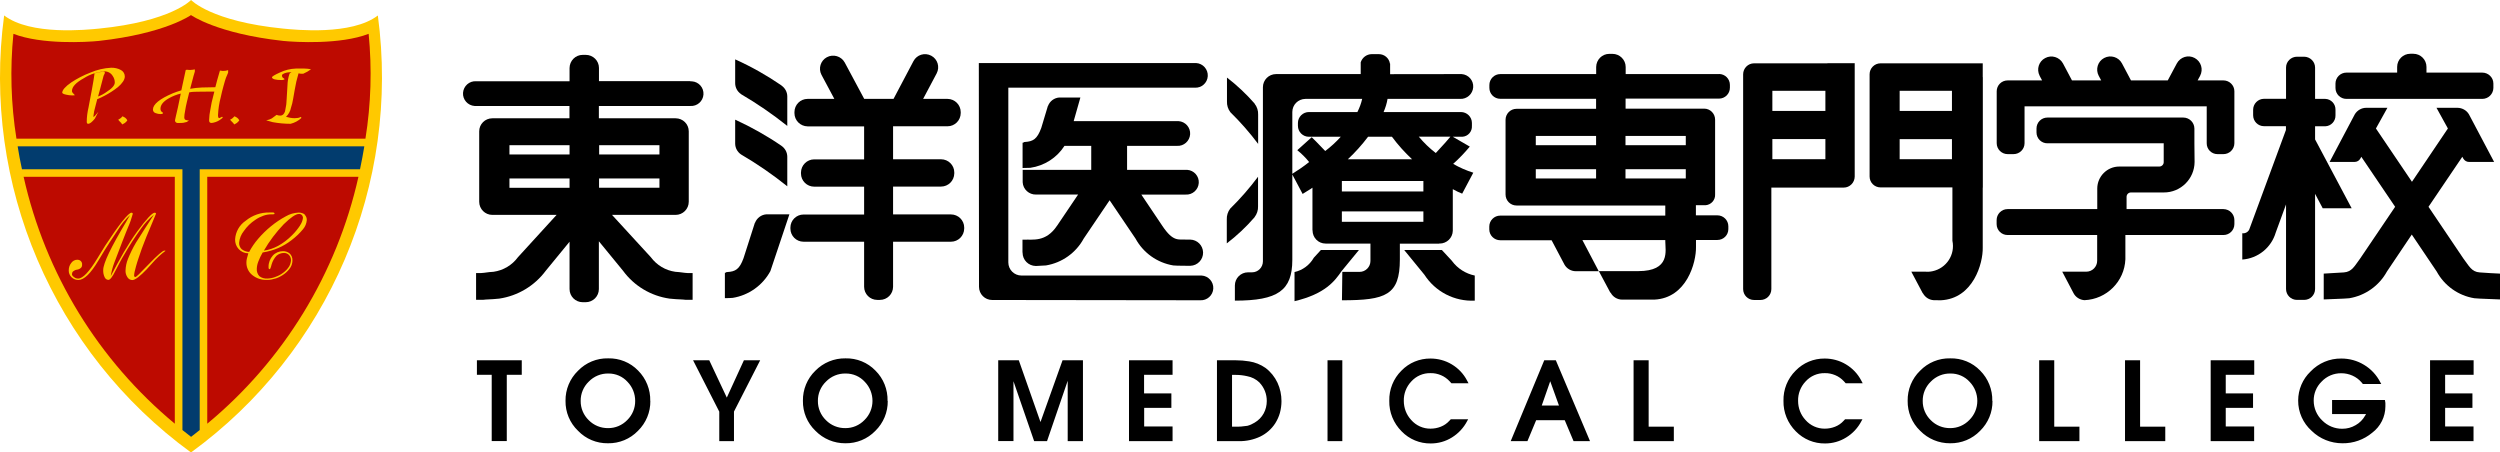
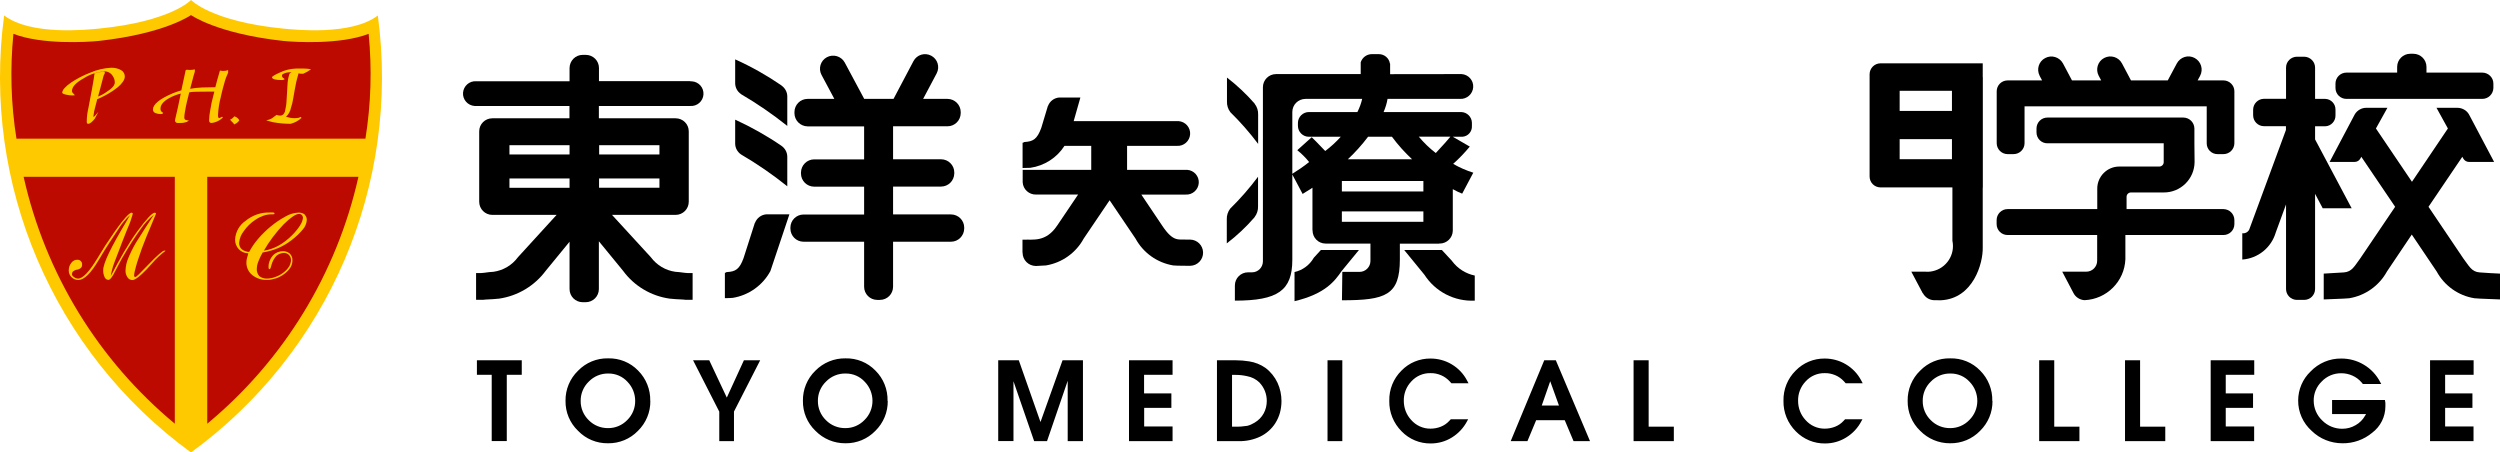
<svg xmlns="http://www.w3.org/2000/svg" id="Isolation_Mode" viewBox="0 0 272.01 49.23">
  <defs>
    <style>
      .cls-1 {
        fill: #bd0a00;
      }

      .cls-2 {
        fill: #023c6e;
      }

      .cls-3 {
        fill: #ffc900;
      }
    </style>
  </defs>
  <g>
    <path id="Path_12" d="M158.01,28.42l-1.13-1.22h-4.1l2.2,2.69h0c1.19,1.85,3.28,2.93,5.48,2.82v-2.73c-.98-.2-1.86-.76-2.46-1.56" />
    <path id="Path_14" d="M143.72,27.2l-.77.84c-.45.79-1.21,1.36-2.1,1.56v3.17c3.33-.79,4.37-2.18,5.12-3.27h0l1.89-2.3h-4.14Z" />
    <g>
      <path id="Path_3" d="M255.3,10.76h14.78c.66,0,1.2-.53,1.21-1.19v-.48c0-.66-.55-1.19-1.21-1.19h-6.07v-.62c0-.79-.64-1.43-1.43-1.43h-.33c-.79,0-1.43.64-1.43,1.43v.62h-5.52c-.66,0-1.19.54-1.19,1.19v.48c0,.66.53,1.19,1.19,1.19h0" />
      <path id="Path_6" d="M82.15,24.24s0,0-.02.01l-1.23,3.84c-.44,1.21-.88,1.46-1.78,1.51-.36.03.11.05-.25.08v2.76c.09,0,.76-.01.85-.03,1.74-.28,3.26-1.36,4.1-2.91l2.07-6.18h-2.51c-.55.04-1.03.4-1.23.92" />
      <path id="Path_7" d="M80.62,10.24c1.76,1.03,3.45,2.19,5.04,3.46v-3.21c0-.47-.24-.91-.63-1.18,0-.01,0-.02-.01-.02-1.59-1.09-3.27-2.04-5.03-2.83v2.59c0,.47.24.92.63,1.18" />
      <path id="Path_9" d="M136.5,23.65s0-.01,0-.02c.26-.34.4-.76.38-1.18v-3.22c-.92,1.23-1.93,2.39-3.03,3.47-.26.34-.39.76-.37,1.19v2.59c1.1-.84,2.11-1.79,3.01-2.83" />
      <g>
-         <path id="Path_1" d="M130.57,29.98h-19.43c-.79,0-1.43-.64-1.43-1.43V9.54h20.28c.74.05,1.38-.52,1.42-1.26.04-.74-.53-1.38-1.27-1.42-.05,0-.1,0-.15,0h-23.49l.02,24.35c0,.79.64,1.43,1.43,1.43l22.64.03c.74.04,1.38-.53,1.42-1.27.04-.74-.53-1.38-1.27-1.42-.05,0-.1,0-.15,0" />
        <path id="Path_2" d="M65.19,19.42h6.56v1.01h-6.57v-1.01ZM65.19,15.8h6.56v1.01h-6.56v-1.01M61.97,16.81h-6.54v-1.01h6.54v1.01ZM61.97,20.43h-6.54v-1.01h6.54v1.01M75.12,8.83h-9.95v-1.44c0-.79-.65-1.42-1.43-1.42h-.34c-.79,0-1.42.64-1.43,1.43v1.44h-10.16c-.74-.05-1.38.52-1.43,1.26-.05.74.52,1.38,1.26,1.43.05,0,.11,0,.16,0h10.16v1.34h-8.39c-.79,0-1.43.63-1.43,1.42h0v7.66c0,.79.64,1.43,1.43,1.43h6.99l-4.21,4.61c-.63.86-1.59,1.43-2.65,1.58-.73.04-.83.11-1.38.14h-.52v2.91h.4s.07,0,.1,0h.26c.1,0,.2-.01.3-.03.5-.02,1.13-.06,1.46-.1,2.02-.3,3.84-1.39,5.06-3.03h0l2.59-3.16v5.15c0,.79.64,1.43,1.43,1.43h.33c.79,0,1.43-.64,1.43-1.43v-5.2l2.63,3.21h0c1.21,1.65,3.03,2.74,5.06,3.03.33.04.95.08,1.46.1.1.02.2.03.3.03h.26s.07,0,.1,0h0s.39,0,.39,0v-2.91h-.52c-.54-.03-.65-.09-1.37-.14-1.06-.15-2.01-.72-2.65-1.58l-4.23-4.61h6.92c.79,0,1.43-.64,1.43-1.43v-7.66c0-.79-.64-1.42-1.43-1.42h-8.35v-1.34h9.95c.74.05,1.38-.51,1.43-1.25.05-.74-.51-1.38-1.25-1.43-.06,0-.12,0-.18,0" />
        <path id="Path_4" d="M103.47,23.33h-6.3v-3.03h5.22c.79,0,1.43-.64,1.44-1.43v-.11c0-.79-.65-1.43-1.44-1.43h-5.22v-3.59h5.93c.79,0,1.43-.65,1.43-1.44v-.1c0-.79-.64-1.43-1.43-1.44h-2.66l1.47-2.77c.37-.7.11-1.56-.59-1.93-.7-.37-1.56-.11-1.93.59h0l-2.17,4.11h-3.19l-2.12-3.96c-.38-.69-1.25-.95-1.95-.57-.68.37-.94,1.22-.58,1.91l1.4,2.62h-2.91c-.79,0-1.43.64-1.43,1.44v.11c0,.79.64,1.43,1.43,1.44h6.15v3.59h-5.43c-.79,0-1.43.64-1.44,1.43v.11c0,.79.65,1.43,1.44,1.43h5.43v3.03h-6.59c-.79,0-1.43.64-1.43,1.42v.11c0,.79.64,1.43,1.43,1.43h6.59v4.9c0,.79.64,1.43,1.43,1.43h.29c.79,0,1.43-.64,1.43-1.43v-4.9h6.3c.79,0,1.43-.64,1.44-1.43v-.11c0-.79-.65-1.43-1.44-1.43" />
        <path id="Path_5" d="M241.94,8.75h-2.83l.27-.5c.37-.7.11-1.56-.59-1.94s-1.56-.11-1.94.59h0l-.99,1.85h-4l-.98-1.85c-.37-.7-1.24-.96-1.94-.59s-.96,1.24-.59,1.94h0l.27.5h-3.18l-.98-1.85c-.38-.69-1.24-.96-1.94-.58-.69.36-.96,1.22-.6,1.92,0,0,0,0,0,.01l.27.5h-3.75c-.66,0-1.19.53-1.19,1.18v5.65c0,.66.54,1.19,1.19,1.19h.64c.66,0,1.2-.53,1.2-1.19v-4.01h19.82v4.01c-.01.66.52,1.19,1.17,1.19h.65c.66,0,1.19-.54,1.19-1.19v-5.65c0-.65-.54-1.18-1.19-1.18" />
        <path id="Path_8" d="M136.89,15.68v-3.21c.02-.43-.12-.85-.38-1.18,0,0,0-.01,0-.02-.91-1.04-1.92-1.99-3.01-2.83v2.59c-.02.42.11.84.37,1.18,1.1,1.08,2.11,2.23,3.03,3.46" />
        <path id="Path_10" d="M80.62,16.8c1.76,1.03,3.45,2.19,5.04,3.47v-3.21c0-.48-.24-.92-.63-1.19,0,0,0-.01-.01-.01-1.59-1.09-3.27-2.03-5.03-2.84v2.6c0,.47.24.91.63,1.18" />
        <path id="Path_11" d="M115.01,24.56c-1.23,1.84-2.68,1.46-3.58,1.52h-.18v1.35s.01.04.01.06c0,.8.64,1.44,1.44,1.45,0,0,.02,0,.03,0,.48-.02.9-.04,1.08-.06,1.74-.29,3.26-1.37,4.1-2.92l2.82-4.17,2.82,4.17c.84,1.55,2.36,2.63,4.1,2.92.27.04,1.83.04,1.86.04.79-.02,1.41-.68,1.39-1.46-.02-.76-.63-1.37-1.39-1.39-.06,0-.3,0-.37,0-.9-.06-1.47.32-2.69-1.52l-2.27-3.38h4.82c.74.05,1.38-.52,1.43-1.26.05-.74-.52-1.38-1.26-1.43-.05,0-.11,0-.16,0h-6.38v-2.61h5.43c.74.05,1.38-.52,1.43-1.26.05-.74-.52-1.38-1.26-1.43-.05,0-.11,0-.16,0h-11.25l.73-2.57h-2.3c-.55.04-1.03.4-1.22.91,0,.01-.01.01-.02.02l-.72,2.39c-.45,1.22-.89,1.46-1.78,1.52-.36.02.12.05-.25.08v2.75c.08,0,.76-.01.84-.02,1.53-.22,2.89-1.09,3.72-2.39h2.91v2.61h-7.46v1.35c.04.77.69,1.36,1.46,1.34h4.57l-2.28,3.38Z" />
        <path id="Path_13" d="M146,23h8.87v1.13h-8.87v-1.13ZM146,19.69h8.87v1.14h-8.87v-1.14M148.84,14.88h2.61c.65.88,1.39,1.7,2.19,2.45h-6.99c.8-.75,1.54-1.57,2.2-2.45M157.81,14.87c-.4.48-.54.65-1.59,1.78-.68-.52-1.3-1.12-1.85-1.78h3.43M156.57,26.5s.05,0,.07,0c.77,0,1.41-.61,1.43-1.39v-4.53c.33.19.67.35,1.02.49l1.21-2.28c-.76-.24-1.5-.56-2.19-.96.65-.58,1.25-1.21,1.81-1.88l-1.85-1.07h1.04c.62-.04,1.08-.57,1.04-1.19v-.31c0-.66-.54-1.19-1.2-1.19,0,0,0,0,0,0h-8.41c.2-.46.35-.94.43-1.43h7.89c.74.04,1.38-.53,1.43-1.27.05-.74-.52-1.38-1.26-1.43-.05,0-.11,0-.16,0h0s-7.62.01-7.62.01v-1.15h-.02c-.09-.59-.6-1.03-1.21-1.03h-.78c-.55.01-1.02.37-1.19.89v1.28h-7.46s-1.7,0-1.7,0c-.02,0-.03,0-.05,0-.79,0-1.43.64-1.43,1.43h0v18.94h0c0,.67-.53,1.2-1.19,1.2h-.37s-.04,0-.06,0c-.79,0-1.43.64-1.43,1.43h0s0,.03,0,.05v1.6c4.67,0,6.25-1.09,6.25-4.44v-9.33h0s0-.01,0-.01v-6.74c0-.79.63-1.42,1.42-1.43h6.18c-.11.5-.29.97-.52,1.43h-5.27c-.66,0-1.2.53-1.2,1.19,0,0,0,0,0,0v.31c0,.66.54,1.19,1.19,1.19,0,0,0,0,0,0h3.47c-.51.57-1.08,1.09-1.69,1.55-1.04-1.09-1.16-1.2-1.47-1.5l-1.57,1.41c.47.38.91.81,1.29,1.29-.59.47-1.22.9-1.86,1.3h0s1.15,2.17,1.15,2.17c.25-.14.79-.51.92-.57.05-.04.09-.08.15-.11v4.59s.01.04.01.06c0,.79.63,1.43,1.42,1.43h0s.04,0,.06,0h4.82v1.87s0,.02,0,.02c0,.65-.53,1.19-1.18,1.19,0,0,0,0-.01,0h-1.87l-.04,3.09c4.76,0,6.3-.55,6.3-4.44v-1.72s4.26,0,4.26,0" />
-         <path id="Path_15" d="M183.42,14.79v1.01h-6.56v-1.01h6.56ZM183.42,19.42h-6.56v-1.01h6.56v1.01M173.66,15.8h-6.56v-1.01h6.56v1.01M173.66,19.42h-6.56v-1.01h6.56v1.01M187.03,8.06h-10.15v-.77c0-.79-.65-1.43-1.44-1.43h-.34c-.79,0-1.42.64-1.43,1.43v.77h-10.43c-.66,0-1.19.54-1.19,1.19v.31c0,.66.53,1.19,1.19,1.19h10.42v1.09h-8.66c-.66,0-1.19.54-1.19,1.2v8.12c0,.66.53,1.2,1.19,1.2h16.19v1.1h-17.96c-.66,0-1.19.54-1.19,1.19v.31c0,.65.54,1.18,1.19,1.18h5.59l1.4,2.65c.25.44.72.72,1.24.72.02,0,.03,0,.05,0h2.44l-1.78-3.39h9.02v.13c0,1.02.59,3.25-2.95,3.25h-4.28l1.25,2.34s.02,0,.03,0c.25.47.73.76,1.26.76h3.5c3.53-.17,4.56-4.05,4.53-5.73v-.76h2.33c.66,0,1.19-.53,1.19-1.18v-.31c0-.66-.54-1.19-1.19-1.19h-2.34v-1.1h1.05c.62-.05,1.08-.58,1.04-1.19v-8.12c0-.66-.53-1.2-1.19-1.2h-8.55v-1.09h10.16c.66,0,1.19-.53,1.19-1.19v-.3c0-.66-.53-1.19-1.19-1.19" />
        <path id="Path_16" d="M212.38,12.07h-5.69v-2.19h5.69v2.19ZM212.38,17.32h-5.69v-2.18h5.69v2.18ZM215.74,20.41c0-.31,0-3.35,0-6.47v-5.55h-.01v-1.5h-11.12c-.66,0-1.19.54-1.19,1.19v11.12c0,.66.53,1.19,1.19,1.19,0,0,0,0,0,0h7.82v5.8c.32,1.52-.65,3-2.17,3.32-.27.06-.55.07-.83.05h-1.47l1.24,2.34s.02,0,.03.02c.24.43.67.71,1.16.74h0s.78.01.78.01c3.54-.17,4.6-4.05,4.56-5.73v-6.53h0" />
-         <path id="Path_17" d="M198.61,12.07h-5.77v-2.19h5.77v2.19ZM198.61,17.32h-5.77v-2.19h5.77v2.19ZM198.84,6.89h-7.99c-.66,0-1.19.54-1.19,1.2v23.36c0,.66.53,1.19,1.19,1.19h.69c.66,0,1.19-.53,1.19-1.19v-11.04h7.88c.65,0,1.18-.54,1.19-1.19v-8.07h0v-4.27h-2.97" />
        <path id="Path_18" d="M241.93,22.75h-10.55v-1.33c0-.27.21-.48.48-.48,0,0,0,0,0,0h3.57c1.84.01,3.34-1.48,3.35-3.32h0s-.02-2.01-.02-2.01h0v-1.63c-.01-.66-.55-1.19-1.21-1.19h-14.78c-.66,0-1.19.53-1.19,1.19v.43c0,.66.54,1.19,1.19,1.18h12.65v2.06c0,.26-.22.47-.48.47h-4.36c-1.31,0-2.38,1.07-2.39,2.38v2.25h-9.76c-.66,0-1.19.54-1.19,1.2v.43c0,.66.53,1.19,1.19,1.19h9.75v2.78s0,.02,0,.02c0,.66-.53,1.19-1.19,1.19h-2.61s1.23,2.34,1.23,2.34c.23.44.68.72,1.18.76h0c2.42-.1,4.36-2.03,4.46-4.45v-2.64h10.67c.66,0,1.19-.53,1.19-1.19v-.43c0-.66-.53-1.19-1.19-1.2" />
        <path id="Path_19" d="M251.89,15.16v-1.42h1.11c.63-.02,1.13-.56,1.11-1.19v-.6c.02-.64-.48-1.17-1.11-1.19h-1.11v-3.4c0-.66-.54-1.18-1.19-1.19h-.77c-.66,0-1.2.53-1.2,1.18,0,0,0,0,0,0v3.4h-2.39c-.66,0-1.19.54-1.19,1.19v.6c0,.66.53,1.19,1.18,1.19,0,0,0,0,0,0h2.39v.41l-4,10.85h0c-.14.27-.44.43-.75.39v2.86c1.71-.12,3.16-1.3,3.64-2.94l1.12-3.06v9.2c0,.66.53,1.19,1.19,1.19,0,0,0,0,0,0h.78c.66,0,1.19-.53,1.19-1.19v-10.35l.83,1.57h3.15l-3.99-7.51Z" />
        <path id="Path_20" d="M272,29.77c-.64-.02-1.43-.08-2.2-.13-.89-.06-1.16-.71-1.78-1.52l-3.79-5.62,3.68-5.44.11.2h0c.13.22.36.36.62.36h2.73l-2.74-5.18c-.26-.44-.73-.7-1.24-.71-.02,0-.04,0-.06,0h-2.23l1.24,2.25-3.91,5.8-3.92-5.8,1.25-2.25h-2.24s-.04,0-.07,0c-.51,0-.98.28-1.24.71l-2.74,5.18h2.72c.26,0,.49-.14.62-.36h0l.11-.2,3.68,5.44-3.8,5.62c-.61.81-.89,1.46-1.78,1.52-.75.04-1.55.1-2.19.13v2.81c.36-.03,2.28-.07,2.78-.13,1.74-.29,3.25-1.36,4.1-2.91h0l2.7-4.02,2.71,4.02c.84,1.55,2.36,2.63,4.1,2.91.5.06,2.42.1,2.79.13v-2.81Z" />
      </g>
    </g>
  </g>
  <g>
    <path id="Path_21" class="cls-3" d="M41.12,1.68c-2.86,2.2-9,1.56-10.32,1.43-7.85-.78-10.01-3.11-10.01-3.11,0,0-2.16,2.33-10.01,3.11-1.33.13-7.46.77-10.33-1.43-2.47,18.38,5.34,36.63,20.33,47.55,15-10.91,22.8-29.16,20.33-47.55" />
    <path id="Path_22" class="cls-1" d="M19.02,46.1C10.71,39.21,4.93,29.77,2.57,19.24h16.45v26.86Z" />
    <path id="Path_23" class="cls-1" d="M22.55,46.1v-26.86h16.45c-2.36,10.53-8.14,19.98-16.45,26.86" />
-     <path id="Path_24" class="cls-2" d="M21.73,18.42v28.37c-.31.25-.62.5-.94.74-.32-.25-.63-.49-.94-.74v-28.37H2.39c-.19-.86-.34-1.7-.47-2.5h37.72c-.13.8-.29,1.64-.47,2.5h-17.45Z" />
    <path id="Path_25" class="cls-1" d="M39.77,15.09H1.79c-.6-3.77-.71-7.61-.33-11.41,3.06,1.19,7.98.91,9.31.77,7.22-.8,10.01-2.81,10.01-2.81,0,0,2.79,2.01,10.01,2.81,1.33.14,6.25.42,9.32-.77.37,3.8.26,7.64-.35,11.41" />
    <path id="Path_26" class="cls-3" d="M13.76,24.07l.39-.67c-.5.46-.93.98-1.28,1.55-.27.39-.58.86-.92,1.39-.38.58-.74,1.16-1.08,1.74l-.17.28c-.83,1.4-1.56,2.1-2.16,2.1-.28.01-.56-.1-.76-.3-.2-.19-.31-.47-.3-.74,0-.3.09-.59.28-.82.15-.21.39-.34.64-.34.15,0,.29.04.4.15.1.11.15.25.13.39.01.13-.03.25-.12.34-.12.11-.27.18-.43.2-.16.02-.31.09-.43.19-.08.08-.12.19-.12.3,0,.11.07.21.21.31.13.11.29.17.46.17.51,0,1.22-.75,2.12-2.24l.83-1.35c.73-1.11,1.34-1.99,1.85-2.63s.85-.95,1.01-.95l.1.03.04.09c-.14.52-.32,1.03-.54,1.52l-.23.57c-.25.65-.51,1.28-.75,1.94-.2.5-.36.94-.5,1.31-.18.47-.3.95-.38,1.44.47-.91.95-1.78,1.44-2.63.47-.8.95-1.55,1.45-2.24,1-1.35,1.62-2.03,1.9-2.03l.1.03.04.07-.54,1.3c-.16.36-.33.78-.52,1.24-.15.4-.31.81-.48,1.24-.15.45-.28.81-.37,1.08s-.19.57-.27.87c-.06.23-.1.43-.15.59-.03.14-.05.28-.06.43l.04.11.07.04c.07,0,.2-.09.4-.29l1.08-1.1c.5-.51.88-.9,1.17-1.14s.45-.35.55-.35l.08.02h.04c-.54.4-1.03.86-1.47,1.37l-.52.57-.02.03c-.77.81-1.31,1.22-1.6,1.22-.22,0-.42-.11-.54-.3-.15-.23-.23-.49-.21-.77.02-.42.1-.83.26-1.22.25-.62.54-1.22.88-1.79.13-.21.46-.73.99-1.56l.95-1.46c-.54.43-1.01.94-1.4,1.51-.67.93-1.3,1.9-1.87,2.9-.13.19-.26.45-.43.76-.19.36-.35.66-.48.92-.32.66-.58.99-.76.99-.19,0-.35-.13-.42-.3-.11-.24-.16-.5-.15-.77,0-.74.85-2.5,2.53-5.3" />
    <path id="Path_27" class="cls-3" d="M12.8,9.5c-.44.35-.91.65-1.41.91-.26.14-.53.27-.81.38l-.2.78c-.11.36-.18.72-.22,1.09,0,.04,0,.05.02.06l.02-.02s.08-.04.1-.06l.4-.47-.38.74c-.31.38-.55.56-.72.56-.1,0-.16-.06-.16-.21,0-.53.07-1.05.19-1.56l.37-1.96c.14-.75.23-1.33.29-1.76.31-.09.62-.15.94-.18l.16.02.02.13-.14.3-.4,1.52-.2.73c.32-.12.62-.28.9-.48.61-.39.92-.73.92-1.05,0-.25-.08-.5-.23-.71-.19-.32-.54-.51-.91-.49-.79.06-1.55.31-2.21.73-.87.48-1.31.94-1.31,1.4,0,.07.03.14.07.19l.25.27-.22.02h-.09c-.22,0-.43-.03-.64-.08-.26-.05-.4-.13-.43-.2,0-.3.33-.68.98-1.13.65-.43,1.35-.79,2.08-1.07.72-.31,1.48-.49,2.26-.53.37-.01.74.07,1.07.25.26.14.42.41.42.7,0,.35-.26.74-.77,1.18" />
-     <path id="Path_28" class="cls-3" d="M13.62,13.36l-.32.18c-.07-.12-.16-.23-.27-.32l-.17-.19c.18-.09.35-.22.47-.38l.28.15c.1.08.18.17.24.28,0,.05-.08.14-.23.27" />
    <path id="Path_29" class="cls-3" d="M24.82,7.61v.3s-.24.57-.24.57c-.06.18-.16.49-.27.91s-.22.82-.29,1.18c-.17.64-.27,1.29-.3,1.95,0,.09,0,.18.04.27.02.03.05.05.08.06.06,0,.11-.02.15-.06l.18-.09.07.11-.35.26c-.26.17-.55.27-.86.31-.2,0-.28-.09-.28-.3.01-.4.06-.79.14-1.18.03-.17.08-.42.14-.76.06-.24.16-.63.29-1.17h-.88s-.96.01-.96.01c-.1,0-.23,0-.38.01-.17,0-.34.03-.51.06l-.26,1.06c-.08.34-.15.67-.2,1.02-.05.21-.07.43-.08.65,0,.1.03.19.11.25.12.06.26.08.4.07l-.23.17c-.25.08-.5.12-.76.11h-.27c-.15-.01-.27-.14-.26-.29,0,0,0,0,0,0l.09-.42.23-1,.31-1.49c-.45.11-.89.28-1.29.51-.62.35-.92.73-.92,1.14,0,.1.02.19.07.27l.21.18c0,.09-.09.13-.27.13-.18,0-.36-.03-.53-.1-.18-.05-.3-.2-.3-.39,0-.56.72-1.16,2.16-1.77.3-.12.61-.23.93-.32l.46-2.13c0-.08.05-.11.16-.11l.23.02h.16s.22-.02.22-.02l.24-.04v.24s-.14.47-.14.47l-.37,1.4.62-.09c.17-.02.39-.04.66-.05l1.46-.03c.1-.41.26-1,.5-1.81l.31.04.3-.02.3-.07Z" />
    <path id="Path_30" class="cls-3" d="M25.8,13.36l-.31.18c-.08-.12-.17-.22-.28-.32l-.18-.19c.19-.09.35-.22.49-.38l.27.15c.1.07.18.17.24.28,0,.05-.08.14-.23.27" />
    <path id="Path_31" class="cls-3" d="M31.76,7.87c-.29-.03-.58.01-.85.12-.15.07-.23.13-.23.21,0,.08.01.15.06.22l.24.19s-.1.06-.15.08c-.05.01-.1.02-.15.02-.7,0-1.05-.1-1.09-.29,0-.1.3-.28.86-.53.54-.26,1.14-.41,1.74-.43h.47c.2,0,.38,0,.47,0,.24,0,.47.03.71.08-.26.19-.54.35-.84.48h-.2s-.06,0-.09,0l-.23-.04c-.18.6-.32,1.21-.42,1.83-.06.32-.11.64-.17.97-.05.32-.13.64-.23.94-.07.38-.26.72-.54.99.31.09.62.15.94.15l.37-.03c.1-.02.21-.06.3-.11l.07.11c-.33.31-.74.53-1.18.64-.66,0-1.31-.06-1.96-.18l-.7-.2c.22-.03.43-.1.62-.21.06-.04.23-.17.51-.38.13.05.27.08.41.08.24,0,.41-.16.51-.46.05-.26.09-.5.13-.71,0-.08.04-.29.05-.66l.09-1.5c.01-.41.08-.81.21-1.2.03-.08.1-.14.25-.19" />
    <path id="Path_32" class="cls-3" d="M33.17,23.34c-.2-.15-.45-.22-.71-.21-.47.03-.94.16-1.35.4-.58.31-1.13.68-1.64,1.1-.5.41-.96.86-1.38,1.35-.38.44-.71.92-.98,1.43-.3-.01-.59-.12-.83-.31-.18-.19-.28-.44-.26-.7.04-.46.22-.9.51-1.26.33-.48.76-.9,1.25-1.22.14-.1.28-.18.43-.26.15-.07.3-.13.45-.19.28-.1.57-.15.86-.15h.18l.13-.02s.04-.04.04-.07c0-.06-.05-.08-.12-.11h-.42c-.95-.02-1.87.3-2.6.9-.68.46-1.1,1.2-1.15,2.02-.01.39.12.77.38,1.05.27.3.65.47,1.06.47l-.15.54c-.04.15-.06.3-.06.45-.01.53.22,1.04.63,1.37.45.37,1.03.56,1.61.53.17,0,.34,0,.5-.04.17-.04.34-.08.51-.13.33-.12.64-.29.92-.51.25-.19.46-.42.63-.68.14-.23.21-.49.21-.76.01-.28-.09-.54-.29-.74-.21-.18-.48-.27-.75-.26-.42,0-.82.17-1.1.48-.3.34-.47.78-.46,1.23v.09l.03.12s.03.02.07.04c.06,0,.12-.09.16-.25l.07-.26c.1-.35.28-.68.53-.95.23-.2.52-.31.83-.31.2,0,.39.08.53.22.14.15.22.35.22.56-.01.24-.08.48-.2.69-.16.25-.36.47-.6.65-.26.21-.56.37-.87.48-.29.12-.59.18-.9.19-.31.02-.62-.07-.87-.26-.2-.22-.3-.51-.28-.81.01-.27.07-.54.17-.79.13-.34.29-.67.47-.98.58-.09,1.15-.25,1.69-.48.51-.22,1-.51,1.44-.85.46-.35.89-.75,1.26-1.2.24-.28.38-.63.41-.99.01-.23-.08-.45-.24-.6M32.65,24.53c-.25.38-.54.74-.87,1.06-.45.46-.96.85-1.52,1.16-.48.26-1,.44-1.55.52.6-1.04,1.33-2,2.16-2.87.76-.74,1.3-1.12,1.66-1.12.22-.02.41.15.43.37,0,.03,0,.05,0,.08-.04.29-.15.56-.32.8" />
  </g>
  <path id="Path_10056" d="M56.78,40.78h-1.64v7.21h-1.64s0-7.21,0-7.21h-1.61v-1.58h4.88v1.58ZM70.76,43.62c.02,1.22-.47,2.4-1.35,3.26-.85.88-2.03,1.37-3.26,1.35-1.23.02-2.41-.47-3.26-1.36-.89-.85-1.38-2.03-1.36-3.26-.02-1.23.48-2.42,1.36-3.27.86-.89,2.05-1.38,3.28-1.35,1.23-.03,2.41.45,3.26,1.33.87.87,1.35,2.07,1.32,3.3ZM69.11,43.62c0-.77-.29-1.51-.83-2.07-.53-.59-1.29-.92-2.08-.91-.8-.02-1.58.3-2.14.88-.57.55-.89,1.31-.88,2.1-.01.79.31,1.55.88,2.1.55.56,1.31.87,2.1.86.79.01,1.54-.31,2.09-.88.56-.55.87-1.3.86-2.08ZM82.71,39.2l-2.85,5.58v3.22h-1.6v-3.21l-2.85-5.59h1.76l1.91,4.06,1.86-4.06h1.77ZM96.59,43.62c.02,1.22-.47,2.4-1.35,3.26-.85.88-2.03,1.37-3.26,1.35-1.23.01-2.4-.48-3.26-1.36-.89-.85-1.38-2.03-1.36-3.26-.02-1.23.47-2.42,1.35-3.27.86-.88,2.05-1.37,3.28-1.35,1.23-.03,2.41.45,3.26,1.33.88.87,1.35,2.06,1.32,3.3ZM94.93,43.62c0-.77-.29-1.51-.83-2.07-.53-.59-1.29-.92-2.09-.91-.8-.02-1.58.3-2.14.88-.57.55-.89,1.31-.88,2.1-.01.79.31,1.55.88,2.1.55.56,1.31.87,2.1.86.79.01,1.54-.31,2.09-.88.56-.55.87-1.3.87-2.08ZM117.82,48h-1.65v-6.57l-2.25,6.57h-1.4l-2.25-6.52v6.51h-1.66s0-8.79,0-8.79h2.24l2.36,6.72,2.4-6.72h2.22v8.8ZM127.6,48h-4.76v-8.8h4.74v1.58s-3.1,0-3.1,0v2.02h2.97v1.58h-2.96v2.02s3.09,0,3.09,0v1.58ZM138.75,46.06c-.4.62-.97,1.12-1.63,1.44-.72.34-1.51.51-2.3.5h-2.41v-8.8h2.03c.5,0,.99.04,1.48.12.64.1,1.24.34,1.77.71.56.42,1.01.98,1.31,1.62.29.63.43,1.31.43,2,0,.43-.06.86-.17,1.27-.11.4-.29.79-.51,1.14h0ZM137.05,41.63c-.37-.36-.85-.61-1.36-.7-.4-.09-.8-.14-1.21-.14h-.43v5.63s.32,0,.32,0c.45.02.9-.02,1.35-.09.27-.07.54-.19.78-.34.42-.24.77-.6,1-1.02.22-.41.33-.87.33-1.33.01-.74-.27-1.46-.78-2h0ZM146.05,48h-1.61v-8.8h1.61v8.8ZM159.79,41.7h-1.87l-.2-.22c-.26-.28-.58-.51-.94-.66-.36-.15-.74-.23-1.13-.22-.8-.02-1.56.31-2.1.91-.54.57-.83,1.33-.81,2.11,0,.77.28,1.51.8,2.07.53.61,1.3.96,2.11.95.38,0,.76-.07,1.11-.21.36-.14.68-.36.94-.65l.15-.16h1.89l-.11.2c-.38.73-.96,1.35-1.66,1.78-.69.43-1.48.65-2.29.65-1.2.02-2.35-.46-3.18-1.32-.88-.88-1.37-2.08-1.34-3.32-.03-1.23.45-2.42,1.32-3.28.83-.86,1.97-1.33,3.16-1.32.81,0,1.61.21,2.31.63.71.42,1.29,1.03,1.67,1.76l.16.3ZM172.99,48h-1.78s-.96-2.28-.96-2.28h-3.11l-.95,2.28h-1.82s3.65-8.8,3.65-8.8h1.26l3.72,8.8ZM169.62,44.12l-.95-2.64-.92,2.64h1.87ZM182.11,48h-4.37v-8.8h1.64v7.22h2.74v1.58ZM202.69,41.7h-1.87l-.2-.22c-.26-.28-.58-.51-.94-.66-.36-.15-.74-.23-1.13-.22-.8-.02-1.56.31-2.1.91-.54.57-.83,1.33-.81,2.11,0,.77.28,1.51.8,2.07.53.61,1.3.96,2.11.95.38,0,.76-.07,1.11-.21.36-.14.68-.36.94-.65l.15-.16h1.89l-.11.2c-.38.73-.95,1.35-1.66,1.78-.69.43-1.48.65-2.29.65-1.2.02-2.35-.46-3.19-1.32-.88-.88-1.37-2.08-1.34-3.32-.03-1.23.45-2.42,1.32-3.28.83-.86,1.97-1.33,3.16-1.32.81,0,1.61.21,2.31.63.71.42,1.29,1.03,1.67,1.76l.16.3ZM216.79,43.62c.02,1.22-.47,2.4-1.35,3.26-.85.88-2.03,1.37-3.26,1.35-1.23.01-2.4-.48-3.26-1.36-.89-.85-1.38-2.03-1.36-3.26-.02-1.23.47-2.42,1.35-3.27.86-.89,2.05-1.38,3.28-1.35,1.23-.03,2.41.45,3.26,1.33.87.87,1.35,2.07,1.32,3.3h0ZM215.14,43.62c0-.77-.29-1.51-.83-2.07-.53-.59-1.29-.92-2.09-.91-.8-.02-1.58.3-2.14.88-.57.55-.89,1.31-.88,2.1-.01.79.31,1.55.88,2.1.55.56,1.31.87,2.1.86.79.01,1.54-.31,2.09-.88.56-.55.87-1.3.87-2.08h0ZM226.24,48h-4.37v-8.8h1.64v7.22h2.74v1.58ZM235.58,48h-4.37v-8.8h1.64v7.22h2.74v1.58ZM245.28,48h-4.75v-8.8h4.74v1.58s-3.1,0-3.1,0v2.02h2.97v1.58h-2.97v2.02s3.09,0,3.09,0v1.58ZM259.54,43.82v.4c0,1.12-.53,2.18-1.43,2.86-.91.76-2.06,1.17-3.25,1.15-1.25,0-2.45-.48-3.34-1.35-.94-.84-1.48-2.04-1.47-3.3,0-1.2.49-2.34,1.35-3.16.87-.91,2.08-1.43,3.35-1.41.87,0,1.72.23,2.46.68.76.45,1.37,1.11,1.77,1.89l.11.2h-2l-.14-.17c-.27-.32-.61-.57-.99-.74-.38-.17-.79-.26-1.21-.26-.82-.01-1.6.32-2.16.92-.55.54-.86,1.29-.85,2.06,0,.81.33,1.59.92,2.15.58.59,1.37.92,2.2.91.51,0,1-.13,1.44-.39.43-.24.79-.6,1.03-1.03l.11-.18h-3.7v-1.53h5.75s.05.32.05.32ZM269.16,48h-4.76v-8.8h4.74v1.58s-3.1,0-3.1,0v2.02h2.97v1.58h-2.97v2.02s3.09,0,3.09,0v1.58Z" />
</svg>